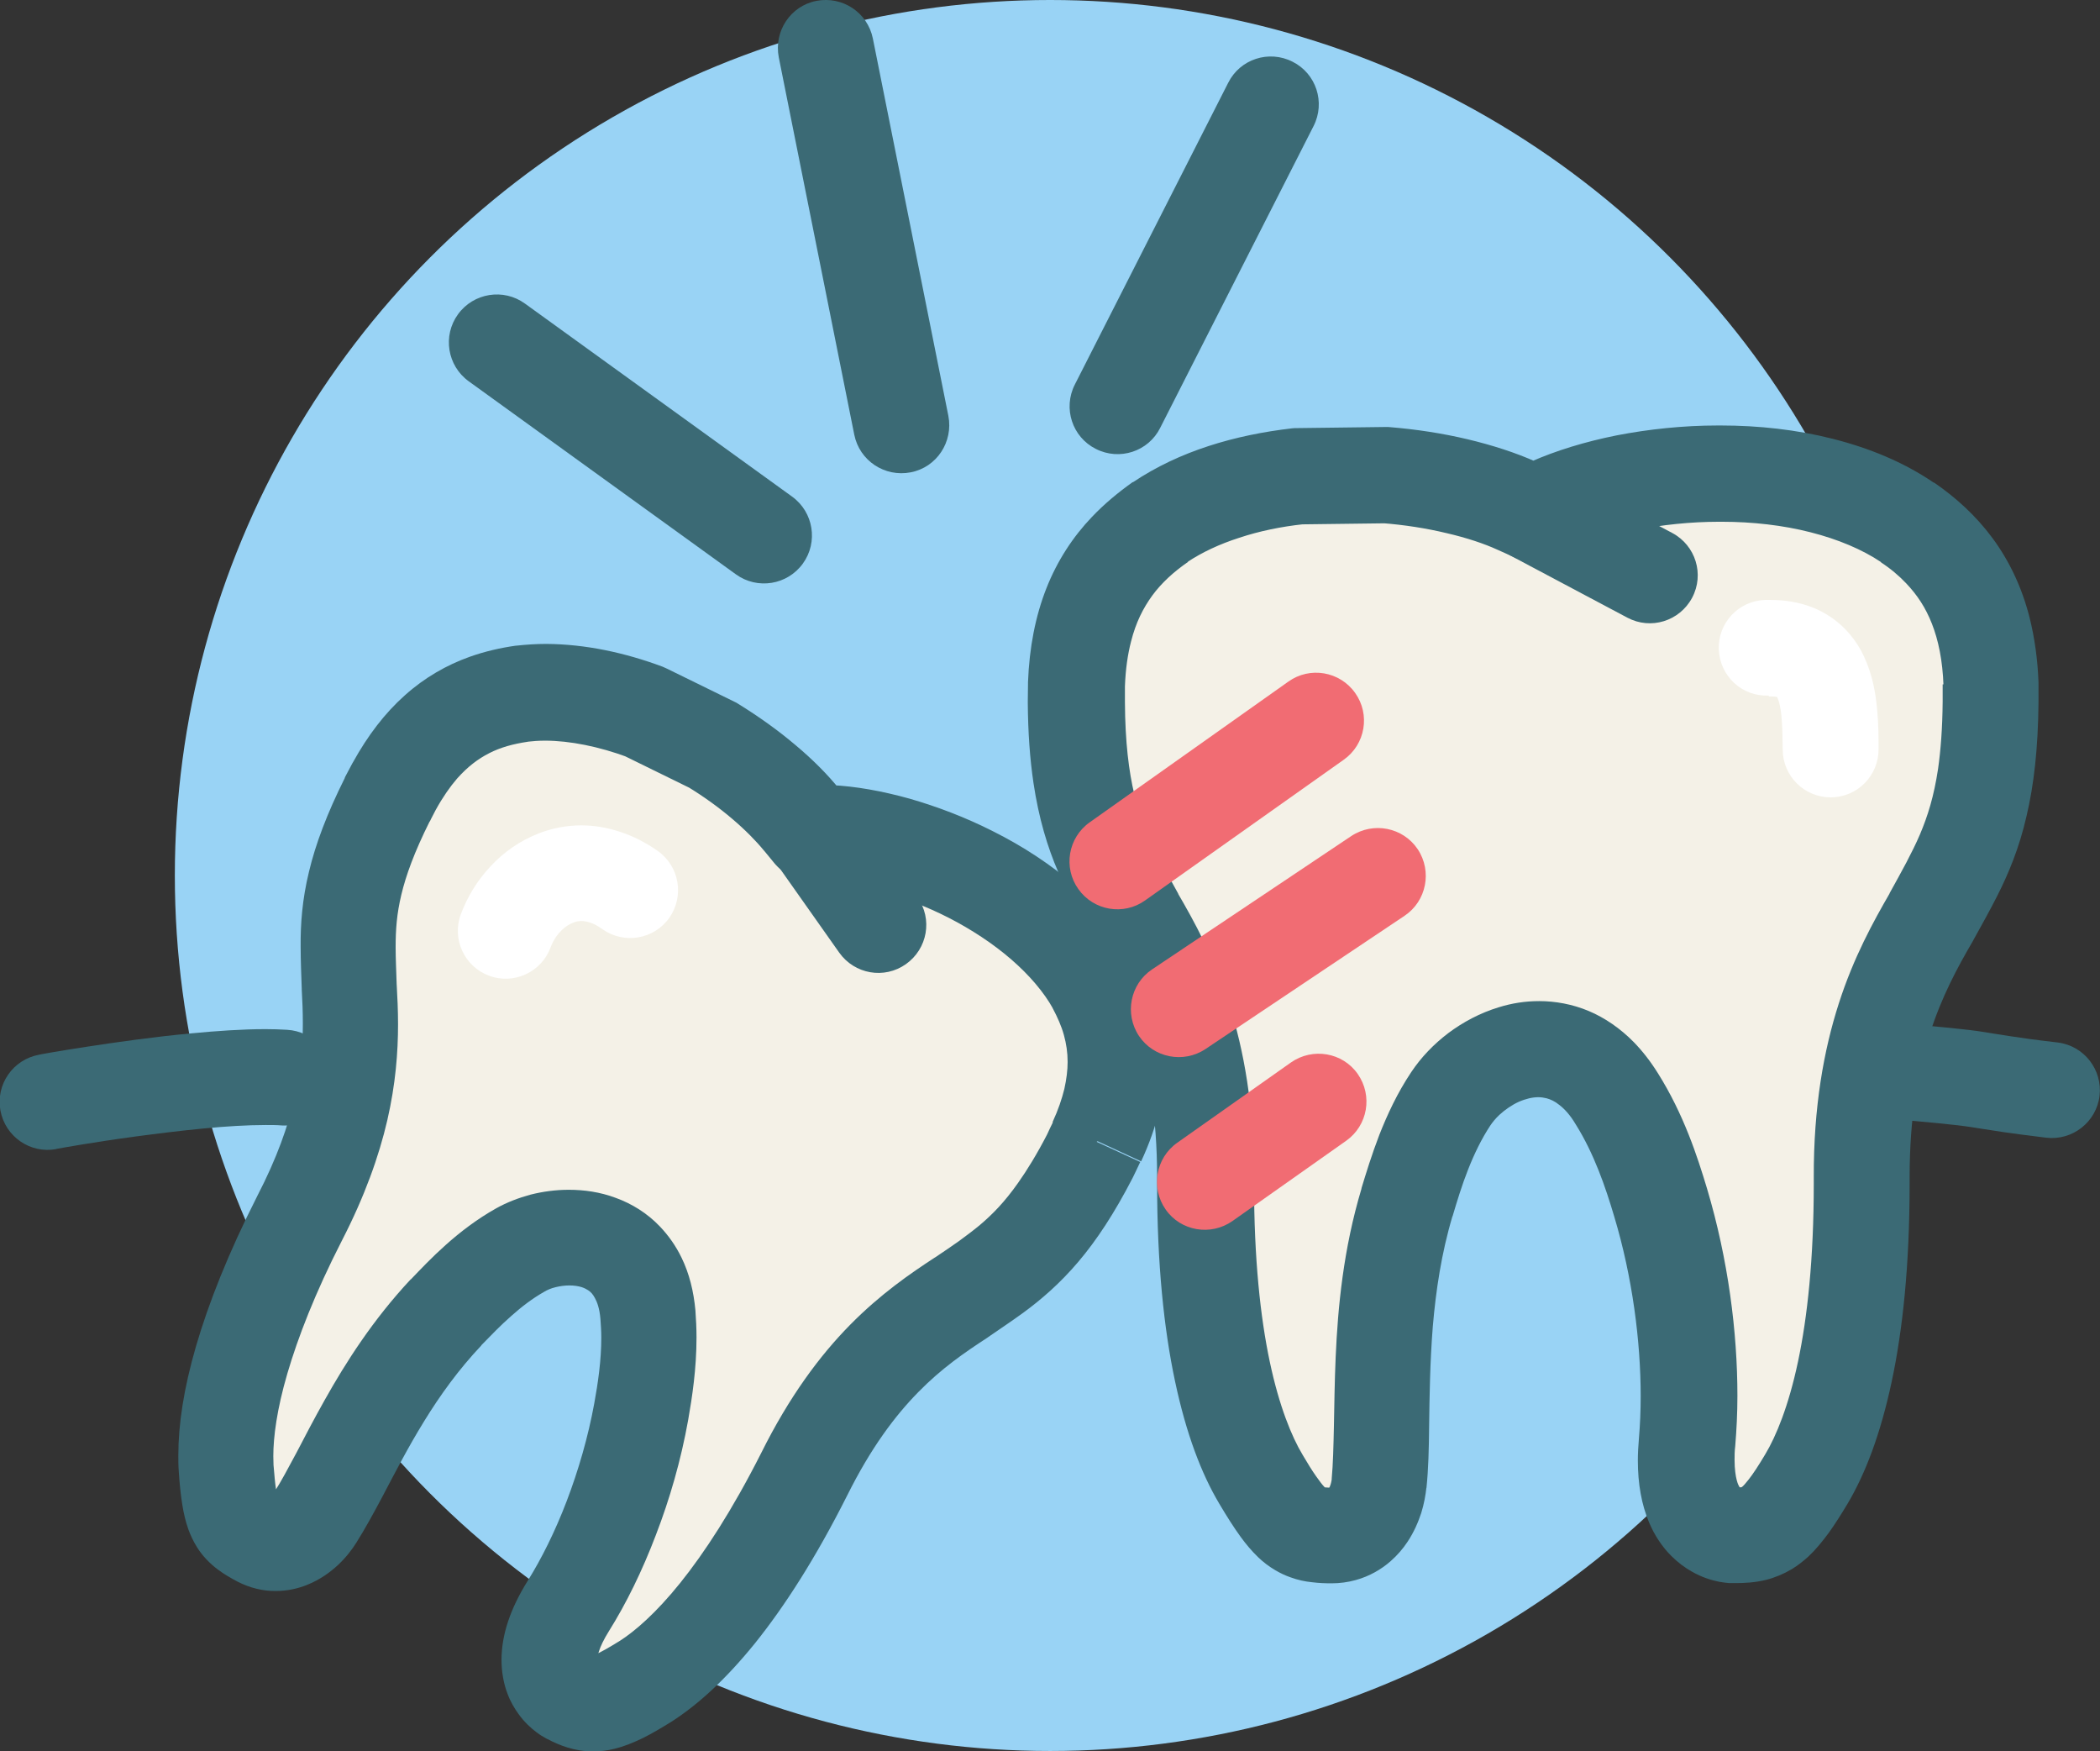
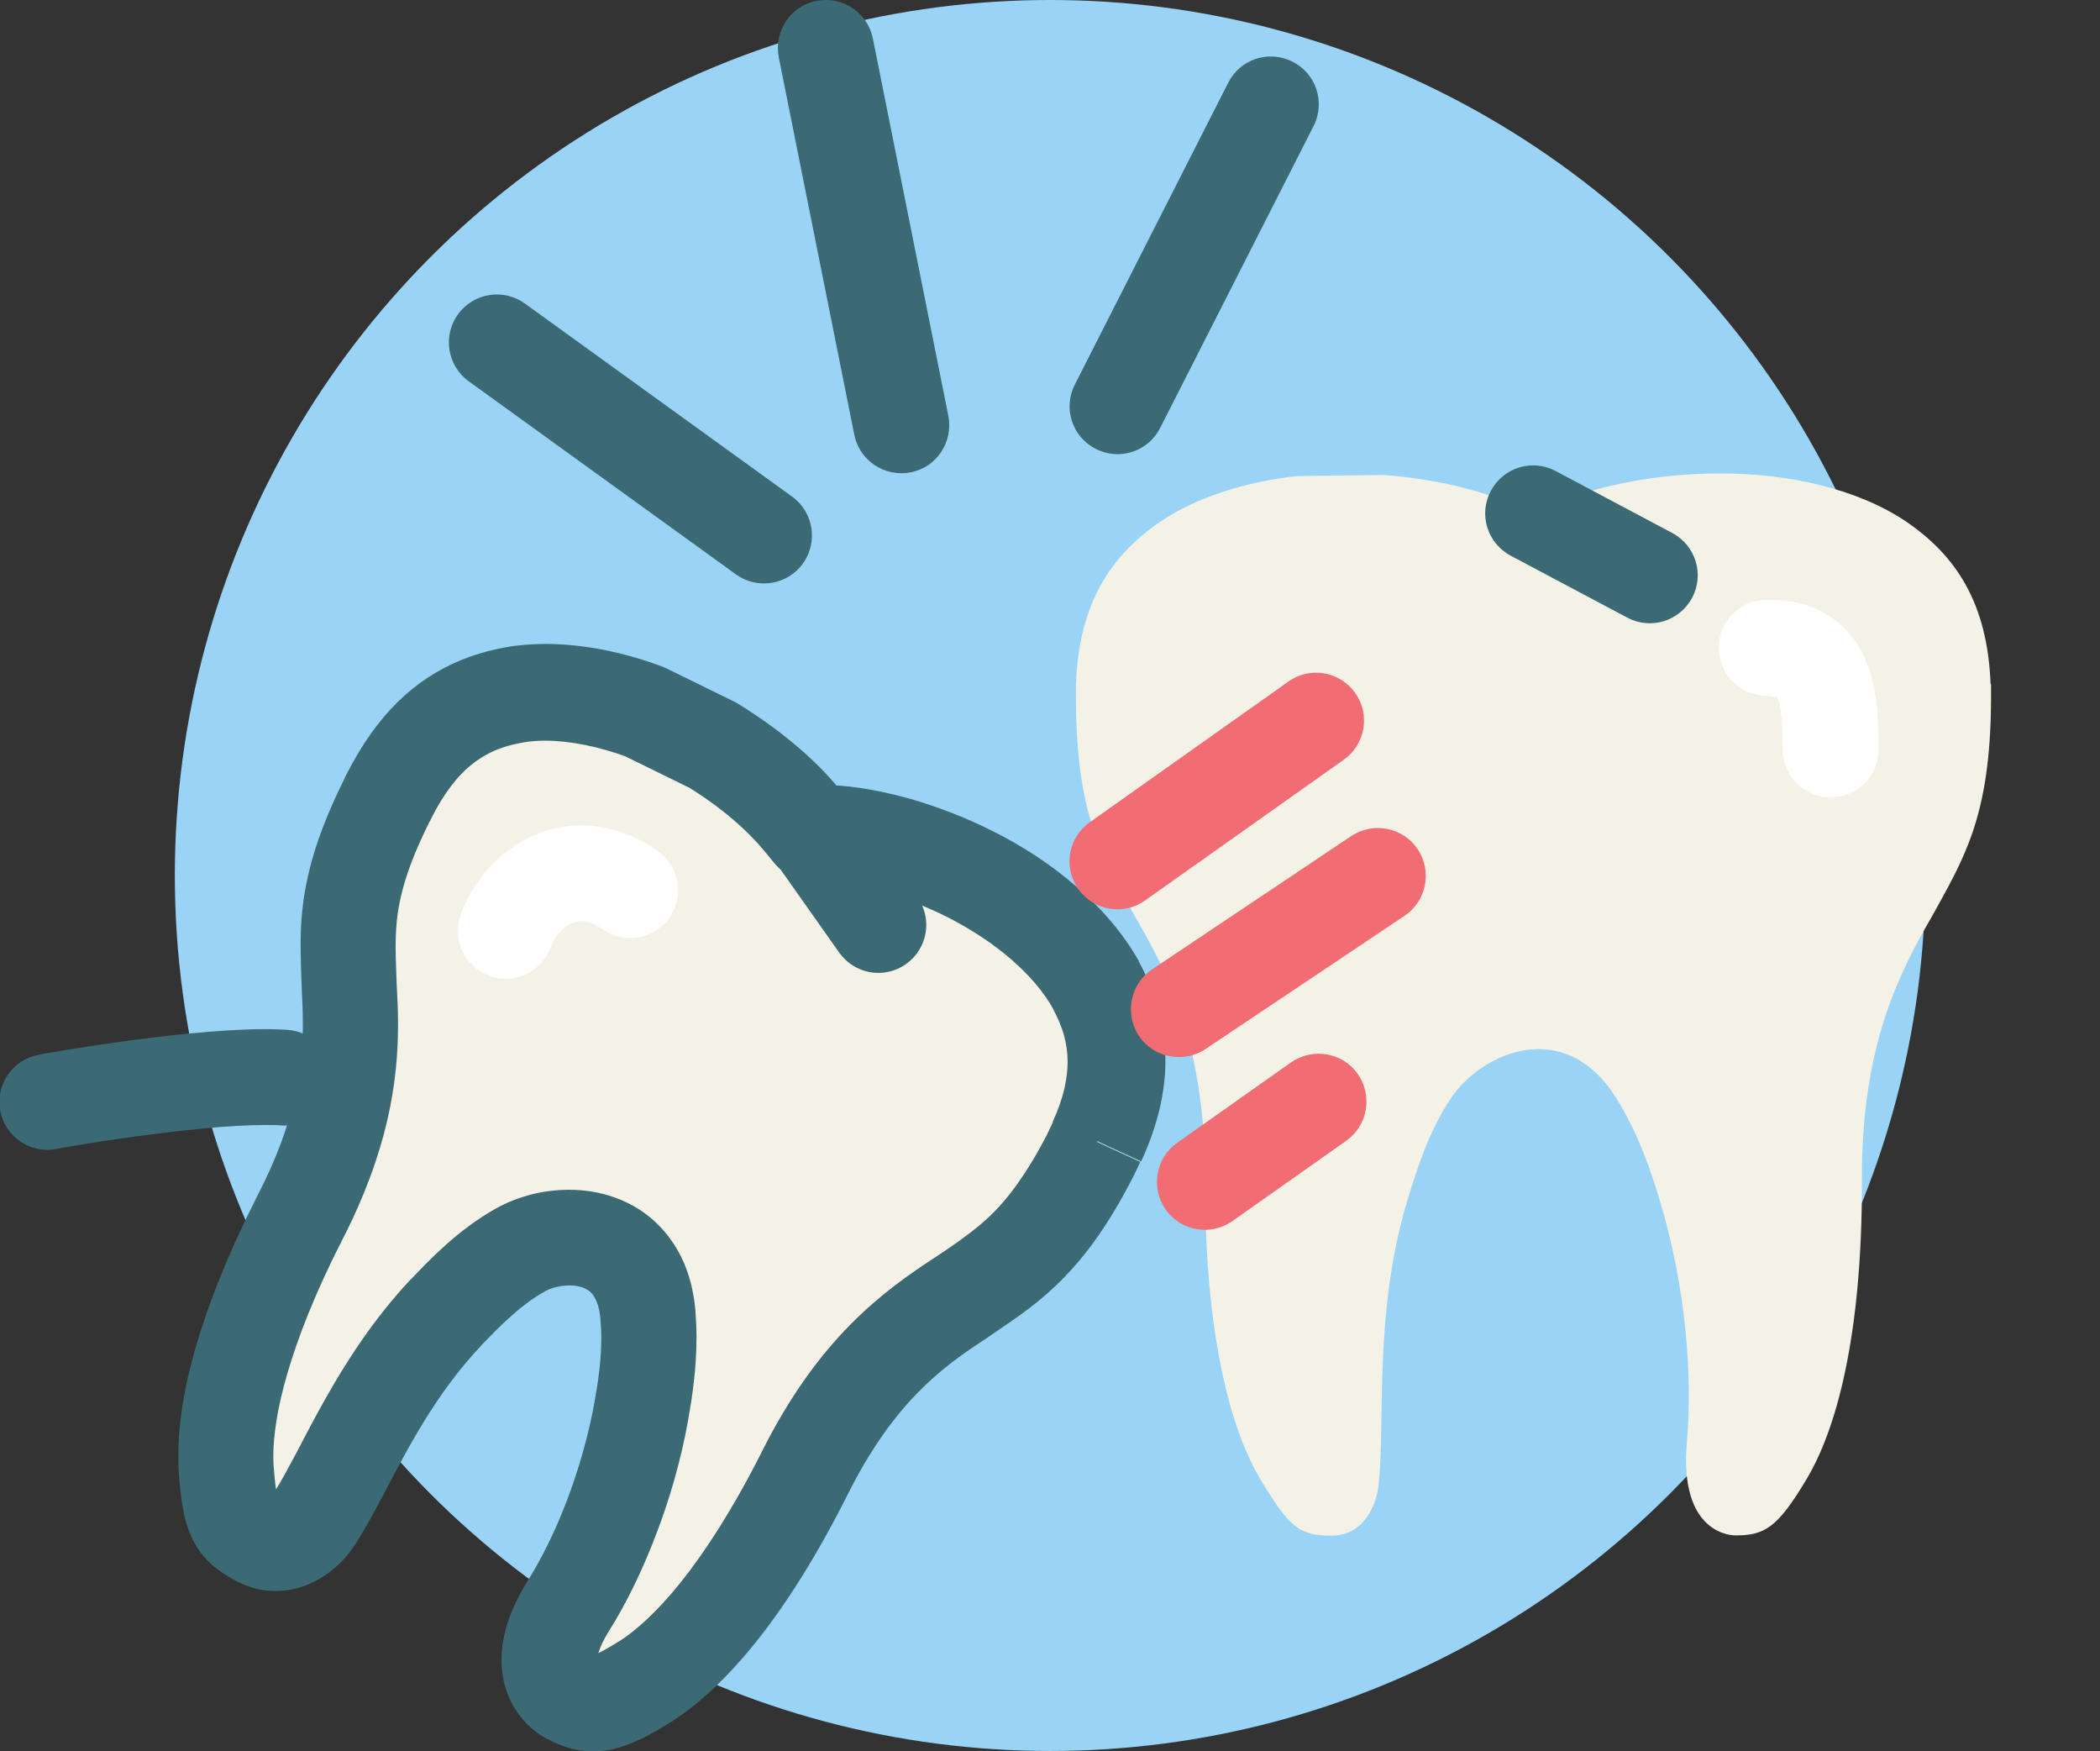
<svg xmlns="http://www.w3.org/2000/svg" id="b" width="95.97" height="80" viewBox="0 0 95.97 80">
  <rect x="0" y="0" width="95.97" height="80" fill="#333333" stroke="none" />
  <g id="c">
    <circle cx="47.99" cy="40" r="40" fill="#99d3f5" />
    <path d="M90.97,31.26c-.14-3.72-1.59-5.87-3.83-7.41-2.24-1.52-5.42-2.23-8.57-2.22-2.91,0-5.79.6-7.73,1.48l-.77.35-.78-.35c-1.56-.71-3.72-1.23-6.03-1.41l-3.98.05c-2.34.26-4.58.95-6.28,2.1-2.23,1.54-3.69,3.69-3.83,7.41,0,.3,0,.57,0,.82.04,5.26,1.24,7.15,2.71,9.81,1.51,2.6,3.23,5.94,3.19,12.11,0,7.16,1.21,11.37,2.53,13.59,1.34,2.23,1.79,2.57,3.26,2.57,1.55,0,2.09-1.56,2.15-2.39.3-3.03-.22-7.77,1.28-12.83.43-1.4.95-3.15,2-4.74,1.42-2.13,5.24-3.8,7.59,0,1,1.61,1.58,3.33,2,4.74,1.15,3.85,1.48,7.88,1.21,10.95-.37,4.27,2.13,4.26,2.22,4.26,1.33,0,1.92-.34,3.25-2.57,1.33-2.22,2.54-6.43,2.53-13.59-.04-6.18,1.69-9.51,3.2-12.12,1.46-2.65,2.66-4.54,2.7-9.8,0-.26,0-.53,0-.82Z" fill="#f4f1e7" />
-     <path d="M90.97,31.26l2.19-.08c-.04-1.07-.18-2.05-.41-2.97-.35-1.38-.93-2.59-1.69-3.62-.76-1.03-1.68-1.86-2.67-2.54h-.02c-1.38-.94-2.95-1.58-4.61-2-1.65-.42-3.39-.61-5.12-.61-.02,0-.05,0-.07,0h.02s-.05,0-.08,0c-1.6,0-3.17.17-4.62.45-1.45.29-2.79.7-3.94,1.21h0s-.77.35-.77.35l.9,2,.9-2-.78-.35h0c-.94-.42-2-.76-3.13-1.03-1.14-.27-2.36-.46-3.62-.56-.09,0-.11,0-.2,0l-3.98.05c-.09,0-.13,0-.22.01-1.3.15-2.59.41-3.82.81-1.23.4-2.39.94-3.45,1.65h-.02c-.66.47-1.29.99-1.86,1.59-.86.9-1.58,1.99-2.08,3.26-.5,1.27-.78,2.7-.84,4.29v.08c0,.25-.01.52-.01.82v.02c.01,1.4.1,2.6.26,3.68.24,1.61.64,2.94,1.14,4.09.25.57.51,1.1.78,1.61.27.5.54.98.81,1.47l.02.04c.72,1.25,1.42,2.54,1.97,4.22.54,1.68.93,3.76.93,6.57,0,.07,0,.14,0,.21h0s0,.05,0,.07c0,3.69.31,6.66.82,9.06.51,2.4,1.2,4.21,2.02,5.59h0c.35.59.66,1.08.98,1.52.24.33.5.64.8.93.23.22.49.42.78.59.22.13.45.24.68.32.35.13.69.2,1,.23.32.04.61.05.89.05.38,0,.75-.05,1.11-.15.62-.17,1.17-.49,1.59-.86.32-.28.57-.58.77-.88.3-.45.49-.9.63-1.32.13-.42.2-.81.24-1.19l-2.18-.17,2.18.21c.09-.87.11-1.79.12-2.75.02-1.44.04-3,.17-4.63.14-1.63.39-3.33.9-5.04v.02c.21-.71.43-1.43.71-2.14.28-.71.61-1.4,1.02-2.02.1-.15.24-.32.41-.48.26-.24.58-.46.89-.6.32-.14.63-.21.89-.21.13,0,.26.02.38.05.18.05.37.13.59.31.22.17.48.44.74.88h0c.84,1.34,1.36,2.86,1.76,4.21h0c.84,2.79,1.21,5.73,1.21,8.21,0,.68-.03,1.33-.08,1.92h0c-.03.35-.05.69-.05,1.01,0,1.08.17,2.02.51,2.83.25.6.61,1.13,1.01,1.53.3.3.62.54.94.72.47.27.91.4,1.26.47.17.03.33.05.45.06.06,0,.12,0,.17,0,.05,0,.09,0,.11,0v-2.17l-.1,2.17s.04,0,.1,0v-2.17l-.1,2.17h.02s.04,0,.08,0c.42,0,.89-.02,1.42-.15.39-.1.8-.27,1.17-.49.28-.17.53-.37.76-.58.34-.32.63-.68.92-1.07.28-.39.56-.83.86-1.33h0c.82-1.38,1.51-3.19,2.02-5.58.51-2.39.82-5.36.82-9.04,0-.03,0-.06,0-.09h0c0-.08,0-.14,0-.2,0-2.82.39-4.91.93-6.59.54-1.68,1.24-2.98,1.97-4.23l.02-.04c.36-.65.72-1.29,1.07-1.98.53-1.04,1.02-2.22,1.35-3.66.34-1.43.53-3.1.55-5.2v-.02c0-.29,0-.57,0-.85v-.06s-2.19.08-2.19.08l-2.19.02c0,.31,0,.57,0,.8v-.02c-.01,1.23-.09,2.24-.21,3.08-.19,1.26-.47,2.15-.83,3-.18.42-.39.84-.62,1.28-.23.44-.49.9-.77,1.41l1.92,1.06-1.89-1.1c-.77,1.33-1.67,2.96-2.35,5.08-.68,2.12-1.15,4.7-1.14,7.93,0,.07,0,.14,0,.21h0s0,.05,0,.08c0,3.43-.29,6.1-.72,8.13-.43,2.03-1,3.41-1.5,4.24h0c-.31.52-.56.9-.75,1.14-.14.18-.24.29-.29.33l-.04.03h0s.06.09.06.09l-.05-.09h0s.06.09.06.09l-.05-.09.11.2-.07-.21h-.03s.11.21.11.21l-.07-.21.04.11-.03-.11h0s.04.11.04.11l-.03-.11h0s-.12.02-.34.02v2.18l.08-2.18s-.04,0-.08,0v2.18l.08-2.18-.08,2.16.1-2.16h-.02s-.08,2.16-.08,2.16l.1-2.16-.06,1.35.06-1.35h0s-.06,1.35-.06,1.35l.06-1.35s-.04,0-.1,0v1.2l.05-1.2h-.05s0,1.2,0,1.2l.05-1.2-.02.37.11-.36s-.03,0-.1-.01l-.02.37.11-.36-.04.11.07-.1-.03-.02-.04.11.07-.1-.03.05.04-.04h0s-.03.04-.03.04l.04-.04s0,0-.02-.03c-.02-.04-.08-.12-.13-.32-.05-.19-.1-.5-.1-.93,0-.19,0-.4.03-.63h0c.06-.73.1-1.5.1-2.3,0-2.91-.42-6.22-1.39-9.47h0c-.44-1.46-1.06-3.38-2.24-5.26h0c-.33-.53-.7-1.01-1.11-1.43-.61-.62-1.32-1.11-2.06-1.42-.74-.31-1.52-.45-2.26-.45-.65,0-1.26.1-1.84.28-.86.26-1.64.68-2.31,1.18-.67.51-1.24,1.1-1.7,1.79-.64.96-1.09,1.94-1.45,2.85-.35.91-.61,1.76-.82,2.45v.02c-.83,2.77-1.08,5.41-1.18,7.7-.05,1.14-.06,2.2-.08,3.14-.02.94-.04,1.76-.1,2.4v.04s-.02.14-.05.23c-.02.07-.05.14-.08.18-.02.03-.03.05-.03.05l.05.04-.04-.04h0s.05.04.05.04l-.04-.04.23.24-.12-.3c-.05.02-.09.05-.1.06l.23.24-.12-.3.13.32-.07-.34s-.04.01-.07.02l.13.32-.07-.34.04.18-.02-.18h-.02s.04.18.04.18l-.02-.18h0c-.14,0-.25,0-.32-.01-.06,0-.09-.01-.1-.01h0s-.07.28-.07.28l.15-.24-.08-.04-.07.28.15-.24-.08.13.09-.12h0s-.08.12-.08.12l.09-.12h0s0,0,0,0h0s0,.01,0,.01h0s-.03-.03-.08-.09c-.08-.08-.2-.24-.37-.48-.17-.24-.37-.56-.61-.97h0c-.5-.83-1.07-2.22-1.5-4.25-.43-2.03-.72-4.71-.72-8.15v-.06s0,.01,0,.01c0-.08,0-.16,0-.24,0-3.22-.46-5.8-1.14-7.91-.68-2.11-1.58-3.75-2.35-5.07l-1.89,1.1,1.92-1.06c-.37-.68-.71-1.27-1-1.84-.43-.86-.76-1.65-1.01-2.7-.25-1.05-.42-2.38-.43-4.22v.02c0-.2,0-.48,0-.82h-2.19l2.19.08c.03-.8.13-1.47.28-2.05.22-.87.55-1.52.97-2.1.42-.57.96-1.07,1.64-1.54h-.02c.65-.43,1.45-.81,2.36-1.1.9-.3,1.91-.51,2.95-.62l-.25-2.18.03,2.19,3.98-.05-.03-2.19-.18,2.18c1.04.08,2.06.24,2.97.46.91.21,1.72.48,2.33.76h0s.78.35.78.35c.57.26,1.23.26,1.8,0l.77-.35h0c.77-.35,1.82-.68,3-.91,1.17-.23,2.47-.37,3.77-.37h.06s.02,0,.02,0h.05c1.4,0,2.8.16,4.05.48,1.26.32,2.37.79,3.22,1.36h-.02c.46.3.85.63,1.18.98.5.53.88,1.1,1.17,1.84.29.74.49,1.66.53,2.86l2.19-.08-2.19.02,2.19-.02Z" fill="#3b6a75" />
    <path d="M50.16,52.14c1.35-2.91,1.06-5.13-.06-7.18-1.14-2.04-3.3-3.82-5.72-5.04-2.24-1.14-4.69-1.79-6.52-1.87l-.73-.04-.46-.56c-.92-1.15-2.39-2.4-4.08-3.43l-3.08-1.51c-1.91-.71-3.89-1.05-5.65-.83-2.31.32-4.27,1.4-5.82,4.21-.12.22-.23.43-.33.63-2.02,4.06-1.83,5.98-1.74,8.59.15,2.59.17,5.82-2.26,10.56-2.79,5.5-3.5,9.2-3.35,11.42.16,2.24.38,2.67,1.51,3.24,1.19.61,2.21-.39,2.58-1,1.41-2.21,2.85-6.06,5.97-9.36.87-.91,1.96-2.06,3.38-2.86,1.92-1.09,5.5-.88,5.83,2.95.14,1.63-.09,3.18-.31,4.42-.62,3.4-1.93,6.63-3.33,8.88-1.95,3.14-.02,4.11.04,4.14,1.02.52,1.6.49,3.5-.71,1.88-1.19,4.45-3.95,7.24-9.46,2.37-4.77,5-6.65,7.17-8.07,2.15-1.47,3.81-2.46,5.89-6.48.1-.2.2-.41.31-.64Z" fill="#f4f1e7" />
    <path d="M50.16,52.14l1.99.92c.37-.79.64-1.57.83-2.33.18-.76.28-1.52.28-2.25,0-.84-.12-1.65-.34-2.42-.22-.76-.52-1.47-.88-2.14v-.02c-.74-1.3-1.73-2.43-2.87-3.41-1.14-.99-2.43-1.83-3.79-2.51h0c-1.26-.64-2.56-1.13-3.81-1.49-1.26-.35-2.47-.57-3.6-.62l-.1,2.19.12-2.19-.73-.04-.12,2.19,1.69-1.39-.46-.56-1.69,1.39,1.71-1.37c-.57-.71-1.26-1.4-2.05-2.06-.78-.66-1.66-1.29-2.6-1.87-.08-.05-.09-.06-.18-.1l-3.08-1.51c-.08-.04-.11-.05-.2-.09-1.72-.64-3.52-1.03-5.32-1.04-.46,0-.91.03-1.37.08h-.02c-.7.1-1.41.26-2.11.51-1.04.37-2.06.95-2.96,1.76-.91.81-1.69,1.83-2.37,3.06l-.03.05c-.1.19-.21.4-.34.64v.02c-.82,1.64-1.34,3.03-1.64,4.29-.31,1.27-.39,2.4-.38,3.42,0,.67.03,1.3.05,1.92v.04c.03.51.05,1.02.05,1.55,0,1.03-.08,2.12-.38,3.4-.29,1.28-.8,2.74-1.7,4.48h0c-1.34,2.64-2.23,4.91-2.8,6.86-.57,1.96-.81,3.6-.81,4.99,0,.25,0,.48.02.72v.02c.04.59.09,1.09.17,1.57.06.36.14.71.27,1.08.1.27.23.55.4.82.25.4.59.74.92.99.33.25.64.42.94.58h0c.55.28,1.16.43,1.74.42.52,0,1-.11,1.4-.27.61-.24,1.07-.58,1.44-.92.36-.34.63-.69.85-1.04l-1.87-1.14,1.85,1.17c.41-.65.79-1.35,1.18-2.08.58-1.1,1.19-2.29,1.92-3.47.73-1.19,1.58-2.37,2.62-3.47h-.01c.44-.45.89-.92,1.37-1.34.48-.43.98-.81,1.51-1.11h0c.13-.08.31-.16.52-.21.2-.05.43-.08.63-.08.22,0,.41.03.57.08.12.04.21.09.29.14.12.08.21.17.31.36.1.18.21.47.25.95.02.28.04.56.04.85,0,1.04-.15,2.07-.32,3h0c-.28,1.54-.73,3.08-1.26,4.47-.53,1.39-1.16,2.65-1.78,3.64-.4.64-.7,1.26-.9,1.86-.2.6-.3,1.19-.3,1.76,0,.56.1,1.1.28,1.56.13.35.31.65.49.9.27.38.57.65.81.83.12.09.23.17.33.22.05.03.09.05.12.07l.05.03h.02s0,.01,0,.01l.51-1-.51,1h0s.51-1,.51-1l-.51,1h.01c.26.14.55.27.9.38.35.11.76.18,1.18.18.33,0,.66-.04.97-.12.46-.11.88-.29,1.3-.49.42-.21.84-.46,1.31-.75h0c1.2-.77,2.47-1.92,3.82-3.59,1.34-1.67,2.76-3.87,4.2-6.73h0c1.1-2.21,2.2-3.66,3.26-4.74,1.06-1.08,2.09-1.79,3.15-2.48l.04-.03c.52-.36,1.05-.71,1.6-1.11.82-.6,1.68-1.34,2.52-2.33.84-.99,1.65-2.22,2.48-3.83l.03-.06c.1-.21.2-.41.3-.63l.02-.04-1.99-.92-1.97-.96c-.12.24-.22.45-.31.65l1.97.95-1.94-1.01c-.48.93-.93,1.66-1.34,2.24-.62.88-1.16,1.43-1.75,1.93-.3.25-.61.48-.95.73-.34.24-.72.5-1.14.78l1.23,1.81-1.19-1.84c-1.12.73-2.49,1.67-3.88,3.08-1.39,1.41-2.78,3.28-4.06,5.85h0c-1.33,2.63-2.6,4.57-3.71,5.95-1.11,1.38-2.07,2.2-2.74,2.63h0c-.53.33-.91.54-1.12.63-.1.04-.16.06-.18.06h0s.01.05.01.05v-.05s-.01,0-.01,0v.05s0-.05,0-.05l.06.36v-.36s-.05,0-.06,0l.06.36v-.36s0,.49,0,.49l.08-.49s-.05,0-.08,0v.49l.08-.49-.05.29.08-.28h-.03s-.05.28-.05.28l.08-.28h0s0,0,0,0h0s0,0,0,0c0,0-.08-.03-.21-.1h.01s0,0,0,0l-.4.78.4-.78h0s-.4.78-.4.78l.4-.78-.53,1.02.6-.98-.07-.04-.53,1.02.6-.98-.26.42.41-.29c-.05-.06-.08-.09-.15-.13l-.26.42.41-.29-.29.21.34-.11s-.03-.07-.05-.09l-.29.21.34-.11-.16.05.17-.03v-.03s-.17.05-.17.05l.17-.03h0s0-.02,0-.02c0-.04,0-.16.08-.38.07-.22.21-.53.46-.93.79-1.26,1.52-2.75,2.14-4.38.63-1.63,1.15-3.42,1.48-5.27h0c.18-1.03.38-2.32.38-3.77,0-.4-.02-.81-.05-1.23-.08-.87-.28-1.68-.63-2.4-.26-.54-.6-1.02-.99-1.43-.59-.62-1.3-1.05-2.02-1.31-.72-.27-1.45-.37-2.15-.37-.6,0-1.18.08-1.74.22-.55.15-1.08.35-1.58.63h0c-.89.5-1.65,1.09-2.29,1.66-.64.57-1.17,1.13-1.6,1.58h-.01c-1.73,1.85-2.97,3.8-3.94,5.53-.49.87-.91,1.68-1.28,2.39-.38.71-.71,1.33-1,1.78l-.02.03s-.03.04-.06.08c-.05.06-.11.11-.12.11l.05.09-.04-.1h-.01s.05.1.05.1l-.04-.1.21.47v-.51c-.1,0-.18.03-.21.04l.21.47v-.51.52l.24-.47s-.14-.05-.24-.05v.52l.24-.47h0c-.1-.05-.18-.1-.22-.12l-.04-.02h0s-.03.03-.03.03l.03-.04h0s-.03.04-.03.04l.03-.04-.32.4.43-.27c-.03-.05-.1-.12-.11-.12l-.32.4.43-.27-.37.24.4-.19-.03-.05-.37.24.4-.19-.15.07.15-.06h0s-.15.06-.15.06l.15-.06h0s-.05-.15-.08-.4c-.04-.25-.07-.61-.11-1.08v.02c0-.13-.01-.27-.01-.43,0-.87.16-2.13.64-3.77.48-1.64,1.26-3.67,2.5-6.09h0c1.04-2.02,1.69-3.85,2.07-5.49.38-1.65.49-3.11.49-4.38,0-.65-.03-1.25-.06-1.79l-2.19.12,2.19-.08c-.02-.66-.05-1.24-.05-1.77,0-.81.05-1.52.26-2.4.21-.88.59-1.94,1.3-3.36v.02c.06-.14.18-.35.31-.61l-1.95-1,1.92,1.06c.32-.58.65-1.05.97-1.42.49-.55.96-.9,1.47-1.16.51-.26,1.08-.42,1.76-.52l-.3-2.17.27,2.17c.26-.03.53-.05.82-.05,1.13,0,2.47.27,3.79.76l.76-2.05-.96,1.97,3.08,1.51.96-1.97-1.14,1.87c.76.46,1.46.97,2.06,1.48.6.51,1.1,1.02,1.45,1.45l.02.02.46.56c.39.47.96.76,1.57.8l.73.04h.02c.7.03,1.63.18,2.61.46.98.28,2.03.68,3.01,1.18h0c1.06.54,2.06,1.2,2.89,1.92.83.72,1.49,1.5,1.9,2.24l1.91-1.07-1.93,1.04c.23.43.41.84.52,1.24.11.4.17.8.17,1.23,0,.37-.05.78-.15,1.23-.11.45-.28.96-.54,1.52l1.99.92-1.97-.96,1.97.96Z" fill="#3b6a75" />
-     <path d="M87.31,51.2c1,.09,1.62.15,2.04.2.32.04.52.06.7.09.14.02.27.04.44.07.25.04.57.09,1.04.16.47.07,1.09.15,1.98.26,1.2.14,2.29-.71,2.44-1.91.14-1.2-.71-2.29-1.91-2.44-1.03-.12-1.67-.21-2.12-.28-.34-.05-.56-.09-.77-.12-.32-.05-.64-.11-1.14-.17-.5-.06-1.18-.13-2.32-.23-1.2-.11-2.27.78-2.38,1.99-.11,1.2.78,2.27,1.99,2.38h0Z" fill="#3b6a75" />
-     <path d="M2.58,52.49h.01c.16-.03,1.7-.31,3.64-.57.97-.13,2.03-.26,3.06-.36,1.03-.1,2.03-.16,2.85-.16.27,0,.52,0,.73.02,1.21.07,2.24-.85,2.31-2.06.07-1.21-.85-2.24-2.06-2.31-.32-.02-.65-.03-.99-.03-1.05,0-2.2.08-3.36.19-1.73.16-3.47.41-4.78.61-1.31.2-2.2.36-2.21.37-1.19.22-1.98,1.36-1.76,2.55.22,1.19,1.36,1.98,2.55,1.76h0Z" fill="#3b6a75" />
+     <path d="M2.58,52.49c.16-.03,1.7-.31,3.64-.57.97-.13,2.03-.26,3.06-.36,1.03-.1,2.03-.16,2.85-.16.27,0,.52,0,.73.02,1.21.07,2.24-.85,2.31-2.06.07-1.21-.85-2.24-2.06-2.31-.32-.02-.65-.03-.99-.03-1.05,0-2.2.08-3.36.19-1.73.16-3.47.41-4.78.61-1.31.2-2.2.36-2.21.37-1.19.22-1.98,1.36-1.76,2.55.22,1.19,1.36,1.98,2.55,1.76h0Z" fill="#3b6a75" />
    <path d="M21.42,17.42l12.21,8.82c.98.71,2.35.49,3.06-.49.71-.98.49-2.35-.49-3.06l-12.21-8.82c-.98-.71-2.35-.49-3.06.49-.71.98-.49,2.35.49,3.06" fill="#3b6a75" />
    <path d="M43.34,19l-3.45-17.24c-.24-1.19-1.39-1.95-2.58-1.72s-1.95,1.39-1.72,2.58l3.45,17.24c.24,1.19,1.39,1.95,2.58,1.72s1.95-1.39,1.72-2.58" fill="#3b6a75" />
    <path d="M53.02,19.55l7.01-13.79c.55-1.08.12-2.4-.96-2.94-1.08-.55-2.4-.12-2.94.96l-7.01,13.79c-.55,1.08-.12,2.4.96,2.94,1.08.55,2.4.12,2.94-.96" fill="#3b6a75" />
    <path d="M52.33,41.14l9.08-6.43c.99-.7,1.22-2.07.52-3.05-.7-.99-2.07-1.22-3.05-.52l-9.08,6.43c-.99.7-1.22,2.07-.52,3.05.7.99,2.07,1.22,3.05.52" fill="#f16c73" />
    <path d="M55.09,47.93l9.1-6.09c1-.67,1.27-2.03.6-3.04-.67-1-2.03-1.27-3.04-.6l-9.1,6.09c-1,.67-1.27,2.03-.6,3.04.67,1,2.03,1.27,3.04.6" fill="#f16c73" />
    <path d="M56.32,55.79l5.2-3.67c.99-.7,1.22-2.06.53-3.05s-2.06-1.22-3.05-.53l-5.2,3.67c-.99.7-1.22,2.06-.53,3.05s2.06,1.22,3.05.53" fill="#f16c73" />
    <path d="M69.04,25.39l5.33,2.83c1.07.57,2.39.16,2.96-.91.57-1.07.16-2.39-.91-2.96l-5.33-2.83c-1.07-.57-2.39-.16-2.96.91-.57,1.07-.16,2.39.91,2.96" fill="#3b6a75" />
    <path d="M35.35,39.27l3,4.25c.7.99,2.06,1.23,3.05.53.99-.7,1.23-2.06.53-3.05l-3-4.25c-.7-.99-2.06-1.23-3.05-.53-.99.7-1.23,2.06-.53,3.05" fill="#3b6a75" />
    <path d="M25.16,43.29c.06-.17.15-.34.26-.5.17-.24.38-.43.58-.54.1-.06.2-.1.29-.13.09-.03.18-.04.28-.04.11,0,.24.02.39.07.16.05.35.14.58.31.99.69,2.35.46,3.05-.53.69-.99.46-2.35-.53-3.05-.54-.38-1.12-.68-1.71-.87-.59-.2-1.2-.3-1.78-.3-.68,0-1.34.13-1.93.36-.89.34-1.64.88-2.23,1.52-.6.64-1.05,1.38-1.35,2.18-.42,1.13.16,2.39,1.29,2.81,1.13.42,2.39-.16,2.81-1.29h0Z" fill="#fff" />
    <path d="M80.85,31.82s.06,0,.09,0c.17,0,.26.02.3.03h.02s.03-.07.03-.07l-.05.07h.01s.03-.07.03-.07l-.05.07.09-.14-.12.11.03.03.09-.14-.12.11.04-.04-.04.03h0s.04-.03.04-.03l-.04.03h0s.05.1.09.23c.06.2.12.52.14.91.03.39.03.84.04,1.31.01,1.21,1,2.18,2.21,2.17,1.21-.01,2.18-1,2.17-2.21,0-.5,0-1.09-.06-1.74-.04-.48-.11-1-.26-1.54-.11-.4-.27-.83-.5-1.25-.18-.32-.4-.63-.68-.92-.41-.43-.95-.8-1.55-1.03-.6-.23-1.24-.33-1.89-.33-.09,0-.17,0-.26,0-1.21.05-2.15,1.06-2.1,2.27.05,1.21,1.06,2.15,2.27,2.1h0Z" fill="#fff" />
  </g>
</svg>